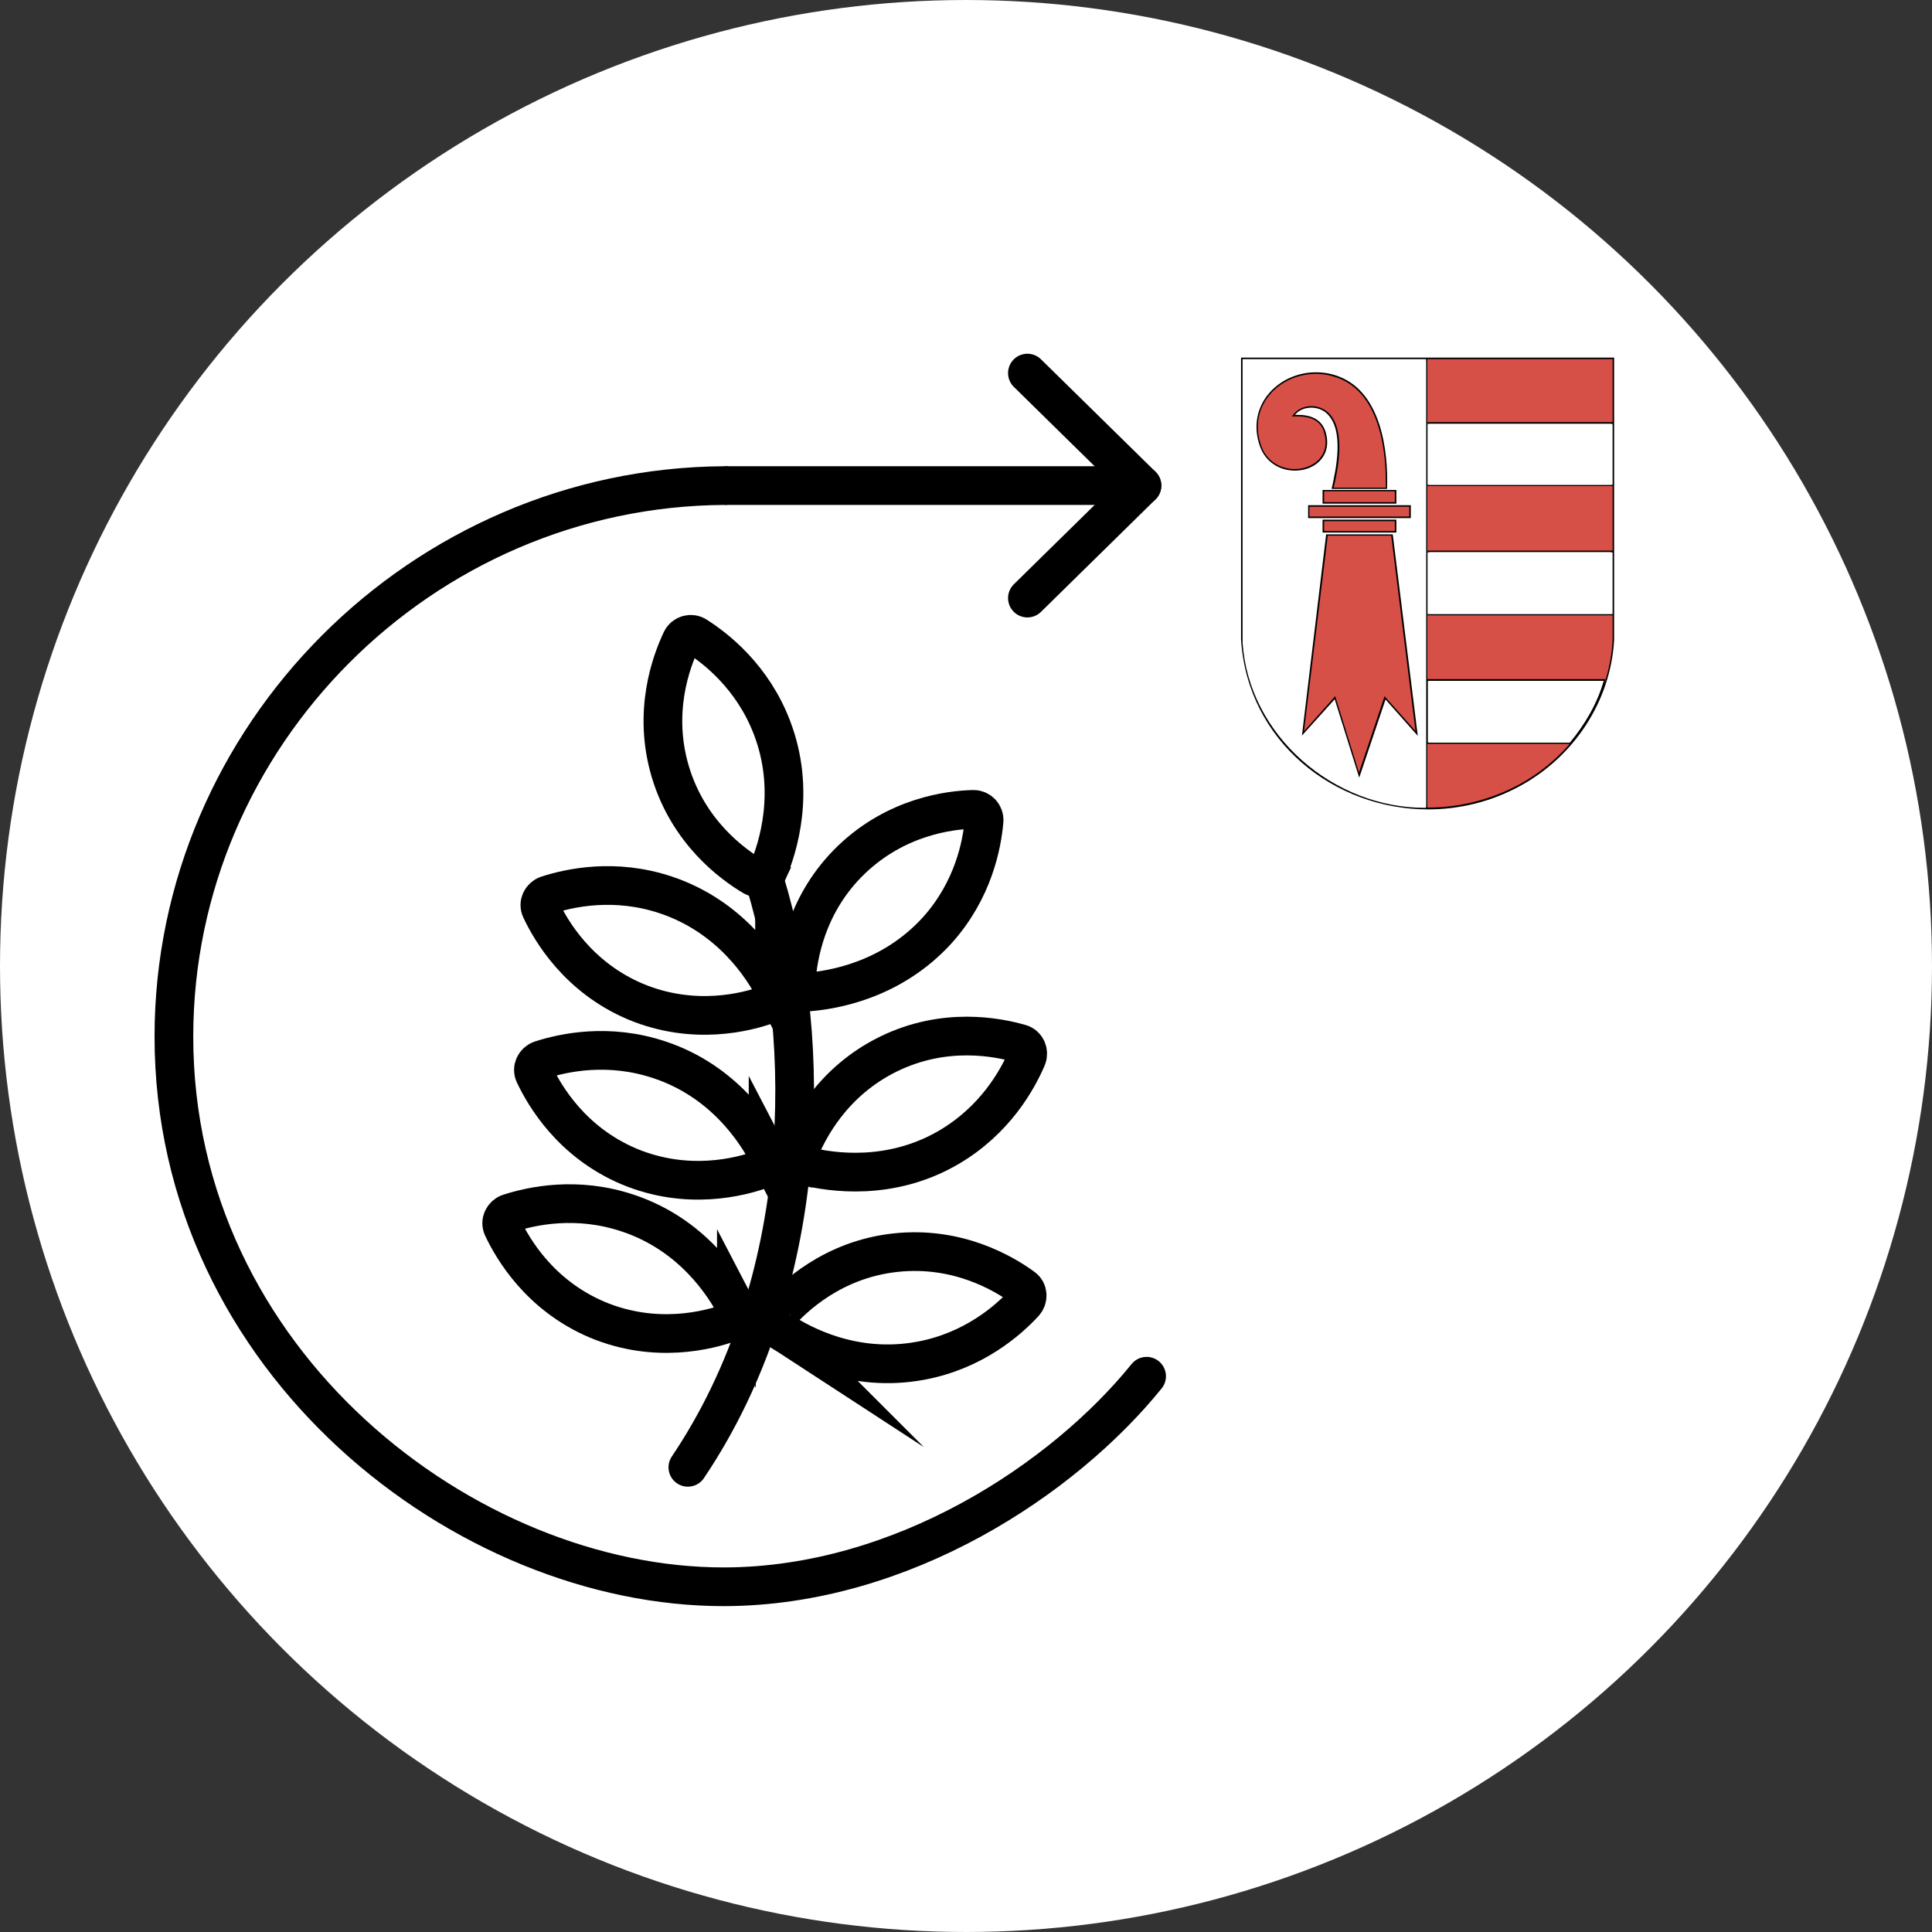
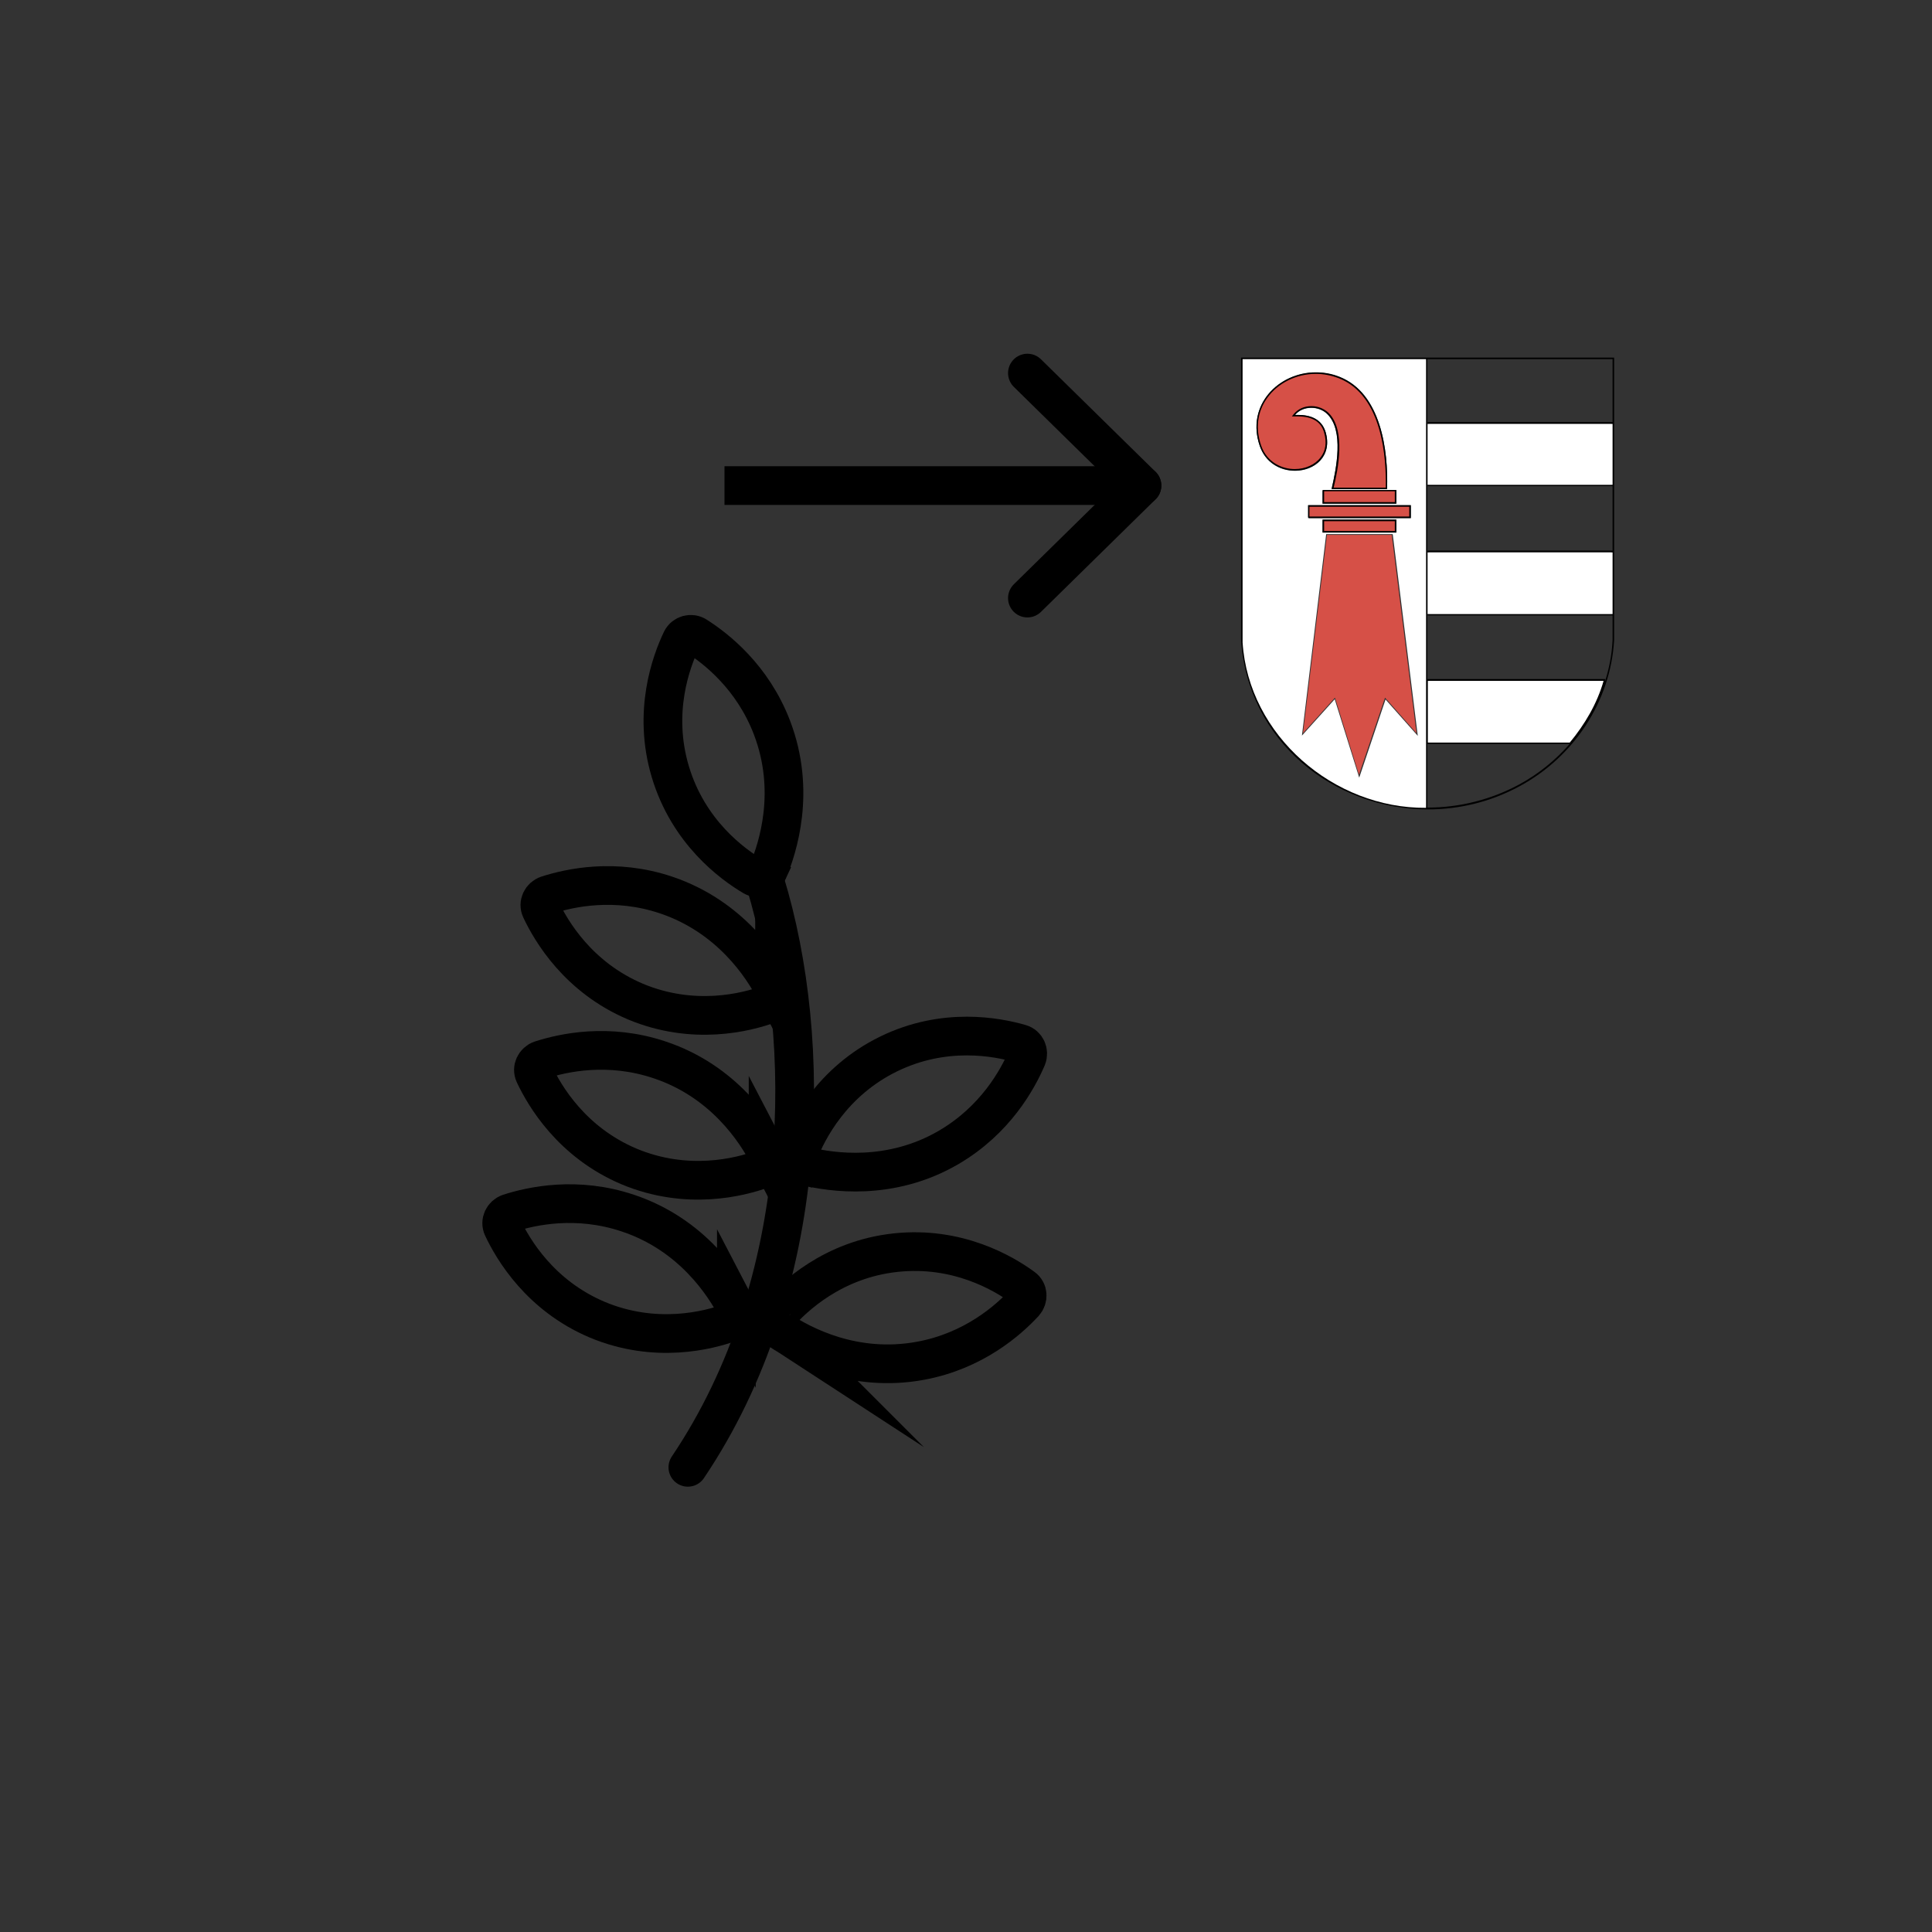
<svg xmlns="http://www.w3.org/2000/svg" id="Ebene_1" data-name="Ebene 1" viewBox="0 0 74.88 74.88">
  <rect x="0" y="0" width="74.88" height="74.88" fill="#333333" stroke="none" />
  <defs>
    <style>
      .cls-1 {
        stroke: #fff;
      }

      .cls-1, .cls-2, .cls-3 {
        stroke-miterlimit: 10;
        stroke-width: 1.5px;
      }

      .cls-1, .cls-4 {
        fill: #fff;
      }

      .cls-2, .cls-3 {
        fill: none;
        stroke: #000;
      }

      .cls-3 {
        stroke-linecap: round;
      }

      .cls-5 {
        fill: #d65047;
      }
    </style>
  </defs>
  <g id="Ebene_2" data-name="Ebene 2">
-     <circle class="cls-1" cx="37.44" cy="37.44" r="36.69" />
-   </g>
+     </g>
  <g>
-     <path class="cls-3" d="M44.44,53.34c-3.21,3.97-9.45,8.14-16.36,8.16-10.01.02-21.35-8.7-21.34-21.34.01-11.62,9.59-21.27,21.34-21.34" />
    <line class="cls-2" x1="28.08" y1="18.82" x2="44.26" y2="18.82" />
    <line class="cls-3" x1="39.82" y1="23.18" x2="44.26" y2="18.82" />
    <line class="cls-3" x1="44.26" y1="18.82" x2="39.82" y2="14.46" />
    <g>
      <path class="cls-3" d="M29.66,34.21c1.86,6.11,1.82,15.5-3,22.66" />
      <path class="cls-3" d="M29.76,33.78c-.1.22-.36.31-.57.19-.81-.48-2.51-1.72-3.21-4.06-.69-2.31.03-4.26.43-5.1.11-.22.38-.29.58-.16.77.49,2.18,1.59,2.93,3.55.94,2.46.23,4.66-.16,5.58Z" />
-       <path class="cls-3" d="M31.28,38.45c-.24.02-.44-.18-.42-.42.06-.94.38-3.02,2.14-4.71,1.74-1.67,3.8-1.93,4.73-1.95.24,0,.43.2.41.45-.08.91-.41,2.67-1.81,4.23-1.77,1.95-4.06,2.33-5.05,2.4Z" />
      <path class="cls-3" d="M30.02,38.36c.11.21,0,.47-.22.56-.88.32-2.92.84-5.17-.1-2.22-.94-3.27-2.73-3.67-3.58-.1-.22.02-.47.25-.55.87-.28,2.62-.67,4.61,0,2.49.84,3.74,2.79,4.2,3.68Z" />
      <path class="cls-3" d="M29.77,44.75c.11.21,0,.47-.22.56-.88.32-2.92.84-5.17-.1-2.22-.94-3.27-2.73-3.67-3.58-.1-.22.02-.47.25-.55.87-.28,2.62-.67,4.61,0,2.49.83,3.74,2.79,4.2,3.68Z" />
      <path class="cls-3" d="M31.24,45.2c-.24-.06-.37-.3-.28-.53.34-.87,1.29-2.75,3.48-3.82,2.17-1.06,4.21-.66,5.11-.4.23.07.34.32.25.55-.36.84-1.22,2.41-3.03,3.47-2.26,1.32-4.55.97-5.53.73Z" />
      <path class="cls-3" d="M28.54,50.69c.11.21.01.47-.22.56-.88.32-2.92.84-5.17-.1-2.22-.94-3.27-2.73-3.67-3.58-.1-.22.02-.47.25-.55.87-.28,2.62-.67,4.61,0,2.49.83,3.74,2.79,4.2,3.68Z" />
      <path class="cls-3" d="M30.22,51.56c-.2-.13-.24-.41-.08-.59.62-.71,2.15-2.16,4.57-2.42,2.4-.26,4.19.8,4.94,1.35.2.14.21.42.05.6-.62.67-1.96,1.86-4.02,2.24-2.59.48-4.62-.62-5.46-1.18Z" />
    </g>
  </g>
  <g>
    <g>
-       <path class="cls-5" d="M55.35,31.34c-1.8,0-3.53-.64-4.87-1.8-1.4-1.21-2.24-2.9-2.35-4.76v-10.89h14.4v10.92c-.13,2.33-1.53,4.49-3.64,5.63-1.09.59-2.31.9-3.54.9ZM48.19,24.9c.23,3.52,3.38,6.38,7.02,6.38.02,0,.1,0,.1,0V13.95h-7.11v10.95ZM55.36,28.8h5.5c.64-.78,1.09-1.59,1.32-2.41v-.04s-6.82,0-6.82,0v2.45ZM55.36,23.82h7.11v-2.45h-7.11v2.45ZM55.36,18.81h7.11v-2.42h-7.11v2.42Z" />
      <path d="M62.5,13.92v10.89c-.03.61-.15,1.2-.35,1.77.02-.06.04-.12.05-.18l.02-.08h-6.9v2.51h5.52c-.55.63-1.21,1.17-1.97,1.58-1.08.58-2.3.89-3.53.89-.04,0-.08,0-.12,0,.01,0,.03,0,.04,0h.06V13.92h7.17M55.33,18.84h7.17v-2.48h-7.17v2.48M55.33,23.85h7.17v-2.51h-7.17v2.51M48.16,13.92v.06s0,8.32,0,8.32v-8.38h0M62.56,13.86h-14.46v10.92c.25,3.97,3.63,6.59,7.25,6.59,1.19,0,2.41-.28,3.55-.9,2.09-1.13,3.52-3.27,3.66-5.66v-10.95h0ZM55.2,31.25c-3.54,0-6.76-2.77-6.99-6.35v-10.92h7.06v17.27s-.04,0-.07,0h0ZM55.39,18.79v-2.36h7.05v2.36h-7.05ZM55.39,23.79v-2.39h7.05v2.39h-7.05ZM62.15,26.39c-.25.88-.73,1.69-1.31,2.39h-5.45v-2.39h6.76Z" />
    </g>
    <path class="cls-4" d="M55.27,13.92v17.39c-3.57.03-6.88-2.8-7.11-6.41v-10.98h7.11ZM53.76,18.96c.05-1.51-.24-3.72-1.85-4.35-1.76-.69-3.75.78-3.08,2.69.54,1.54,3.01,1.09,2.55-.54-.16-.56-.66-.7-1.19-.67.3-.37.92-.37,1.25-.04.66.64.35,2.12.17,2.91h2.15ZM54.12,18.99h-2.82l-.04.04v.49h2.86v-.53ZM54.68,19.58h-3.98v.46l.04.04h3.94v-.5ZM54.12,20.14h-2.86v.5h2.86v-.5ZM53.97,20.7h-2.57s-.94,7.81-.94,7.81l1.27-1.41.95,3.04,1.02-3.03,1.25,1.41-.97-7.81Z" />
    <rect class="cls-4" x="55.33" y="21.41" width="7.17" height="2.39" />
    <rect class="cls-4" x="55.33" y="16.43" width="7.17" height="2.36" />
    <path class="cls-4" d="M62.15,26.39c-.25.88-.73,1.69-1.31,2.39h-5.5v-2.39h6.82Z" />
    <g>
      <polygon class="cls-5" points="51.74 27.04 50.5 28.42 51.43 20.73 53.94 20.73 54.9 28.42 53.68 27.04 52.67 30.03 51.74 27.04" />
-       <path d="M51.46,20.76h2.46s.94,7.57.94,7.57l-1.13-1.27-.07-.08-.03.1-.96,2.86-.89-2.86-.03-.1-.07.08-1.14,1.28.92-7.57M51.4,20.7l-.94,7.81,1.27-1.41.95,3.04,1.02-3.03,1.25,1.41-.97-7.81h-2.57Z" />
    </g>
    <g>
      <path class="cls-5" d="M51.65,18.93c.15-.64.51-2.23-.18-2.91-.16-.16-.39-.25-.64-.25-.27,0-.51.11-.66.29l-.04.05h.07s.08,0,.11,0c.57,0,.92.22,1.04.65.11.38.06.72-.14.99-.22.29-.6.46-1.02.46h0c-.48,0-1.09-.24-1.33-.93-.23-.67-.15-1.33.23-1.87.42-.59,1.15-.95,1.91-.95.31,0,.61.06.9.17,1.74.68,1.86,3.21,1.83,4.3h-2.09Z" />
      <path d="M51,14.49h0c.3,0,.6.06.89.17,1.71.67,1.84,3.14,1.82,4.24h-2.02c.16-.67.49-2.22-.2-2.9-.17-.16-.41-.26-.66-.26-.28,0-.52.11-.68.3l-.08.1h.13s.08,0,.11,0c.55,0,.9.21,1.01.63.11.37.06.71-.14.96-.21.28-.59.45-1,.45-.47,0-1.07-.24-1.3-.91-.23-.66-.15-1.31.23-1.84.41-.58,1.13-.94,1.89-.94M51,14.43c-1.45,0-2.72,1.28-2.17,2.86.23.65.8.95,1.36.95.75,0,1.46-.55,1.19-1.49-.15-.51-.59-.67-1.07-.67-.04,0-.08,0-.12,0,.15-.19.39-.28.63-.28.23,0,.46.08.62.24.66.64.35,2.12.17,2.91h2.15c.05-1.51-.24-3.72-1.85-4.35-.3-.12-.61-.17-.91-.17h0Z" />
    </g>
    <g>
      <polygon class="cls-5" points="50.75 20.05 50.72 20.03 50.72 19.61 54.65 19.61 54.65 20.05 50.75 20.05" />
      <path d="M54.62,19.64v.38h-3.87s0-.38,0-.38h3.87M54.68,19.58h-3.98v.5h3.98v-.5h0Z" />
    </g>
    <g>
      <polygon class="cls-5" points="51.29 19.49 51.29 19.05 51.31 19.02 54.09 19.02 54.09 19.49 51.29 19.49" />
      <path d="M54.06,19.05v.41h-2.74v-.42h2.74M54.12,18.99h-2.86v.53h2.86v-.53h0Z" />
    </g>
    <g>
      <rect class="cls-5" x="51.29" y="20.17" width="2.8" height=".44" />
      <path d="M54.06,20.2v.38h-2.74v-.38h2.74M54.12,20.14h-2.86v.5h2.86v-.5h0Z" />
    </g>
  </g>
</svg>